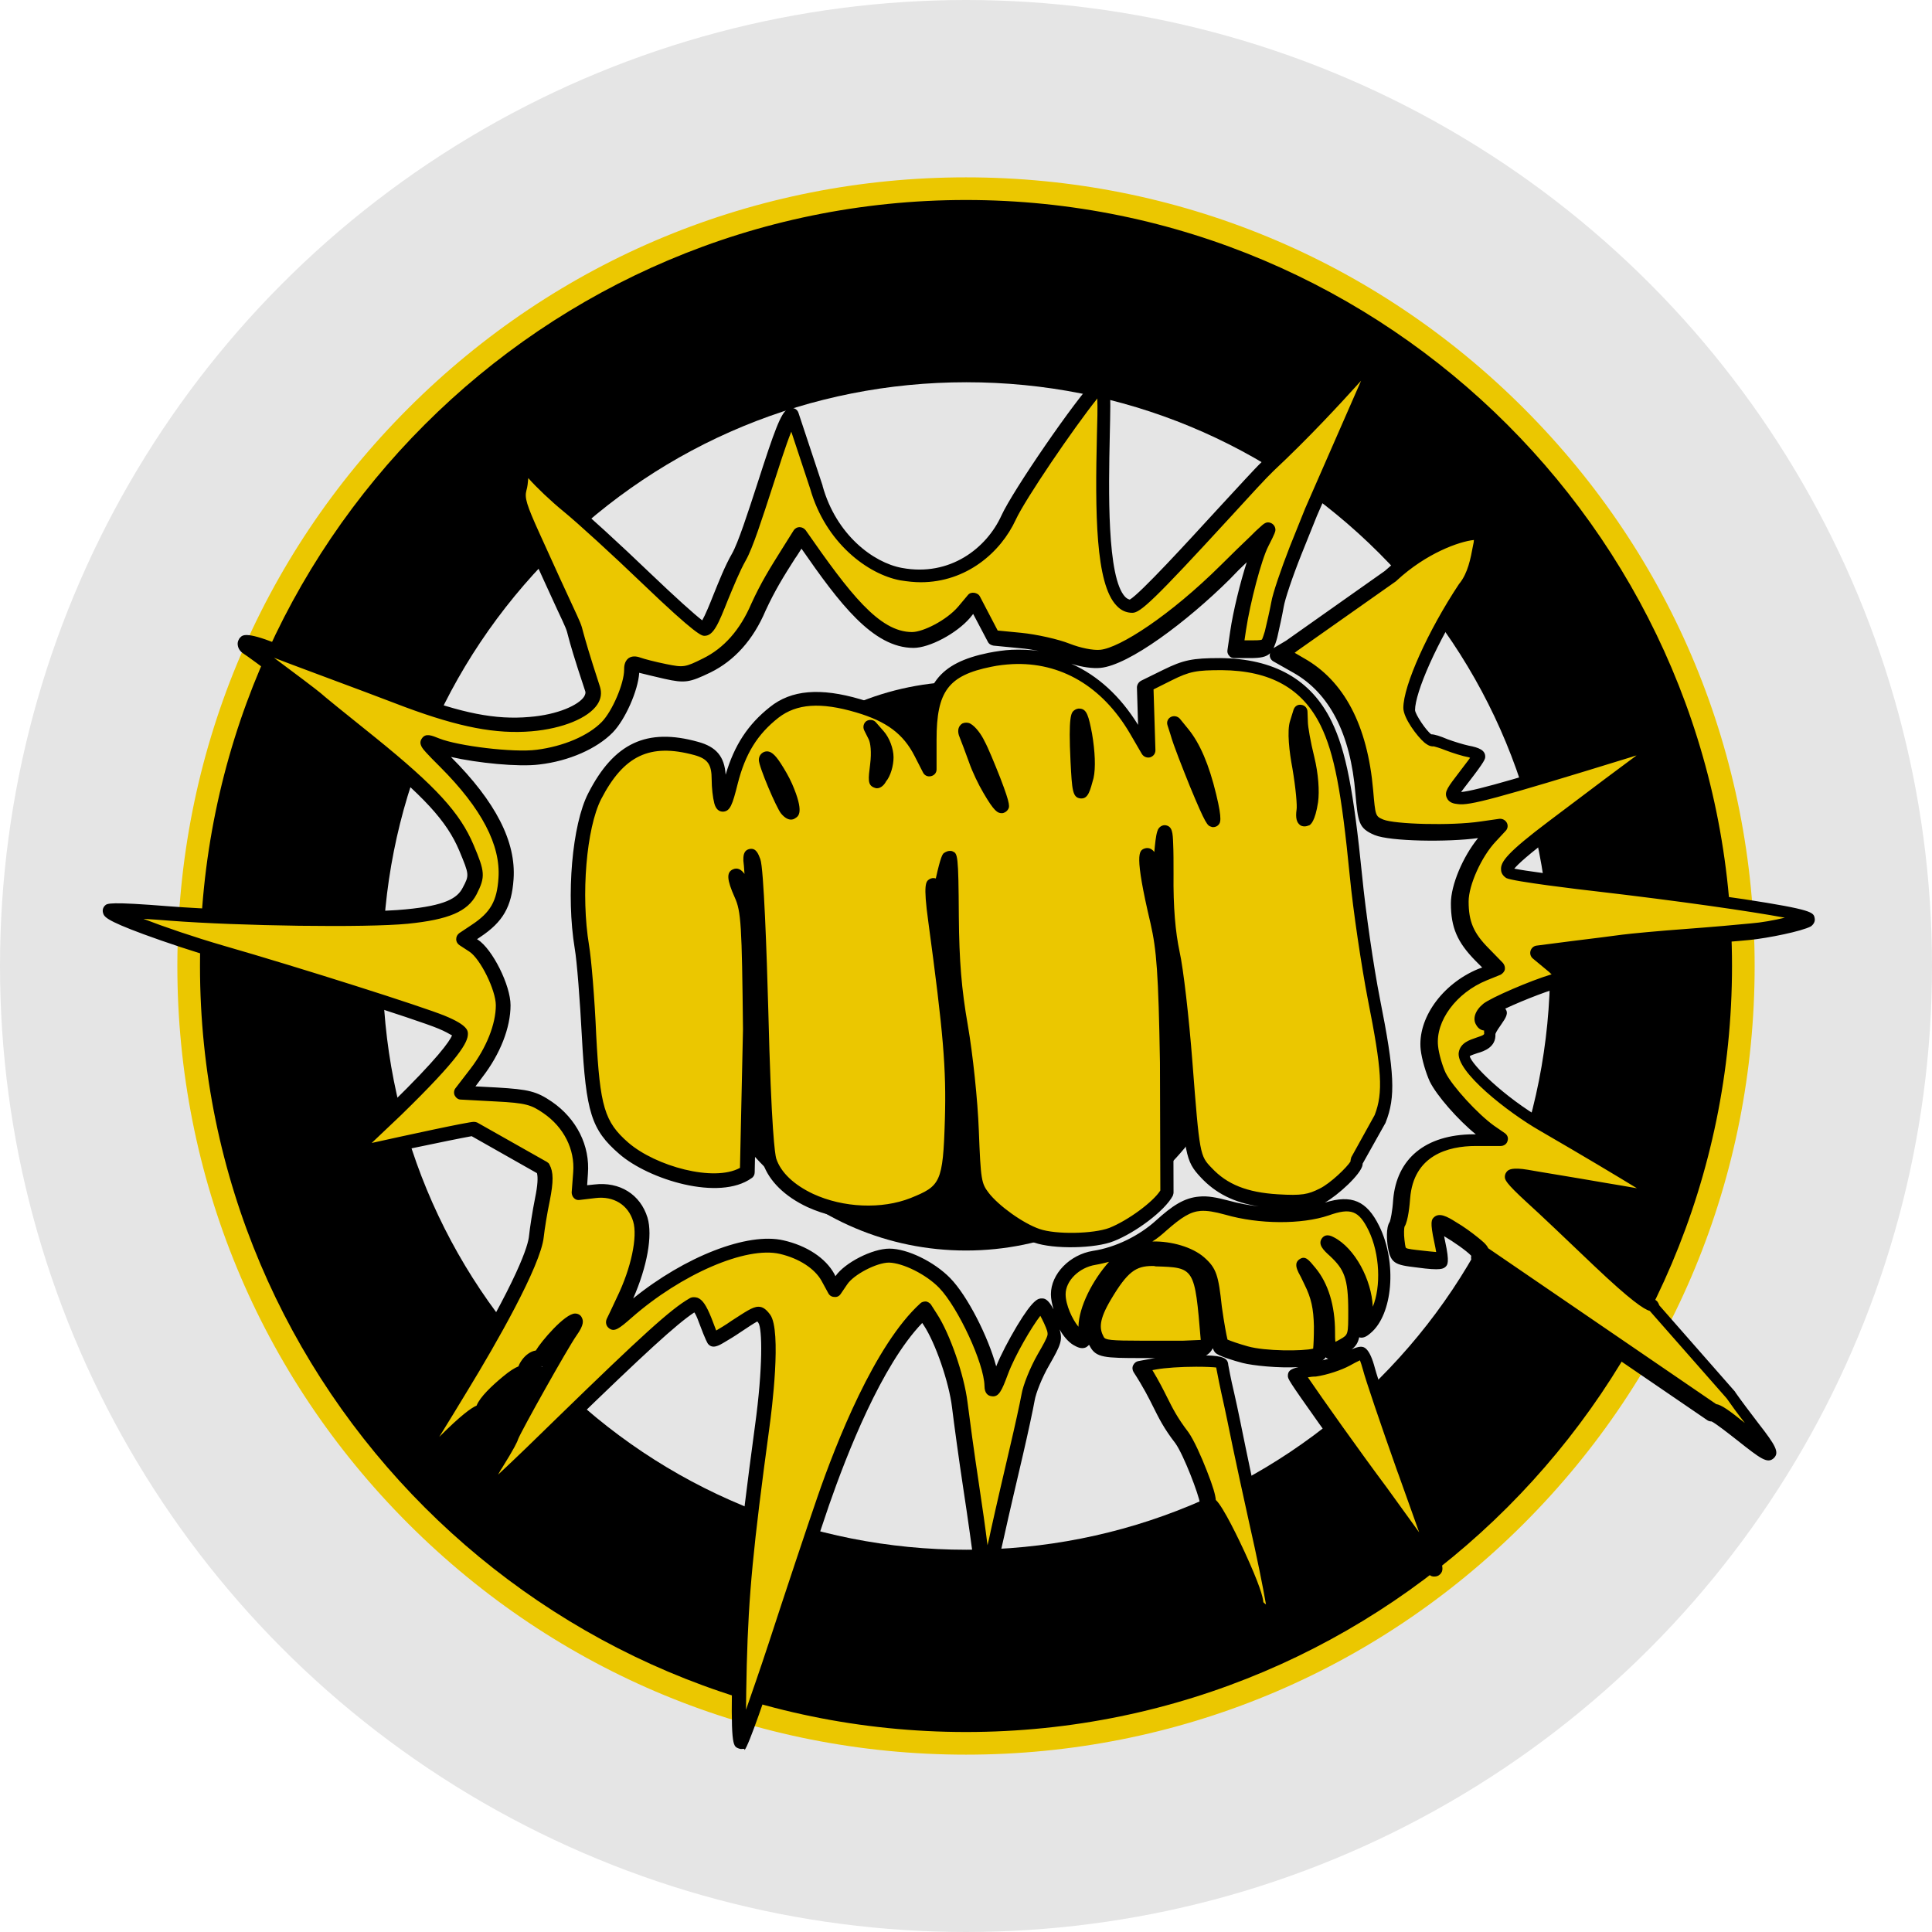
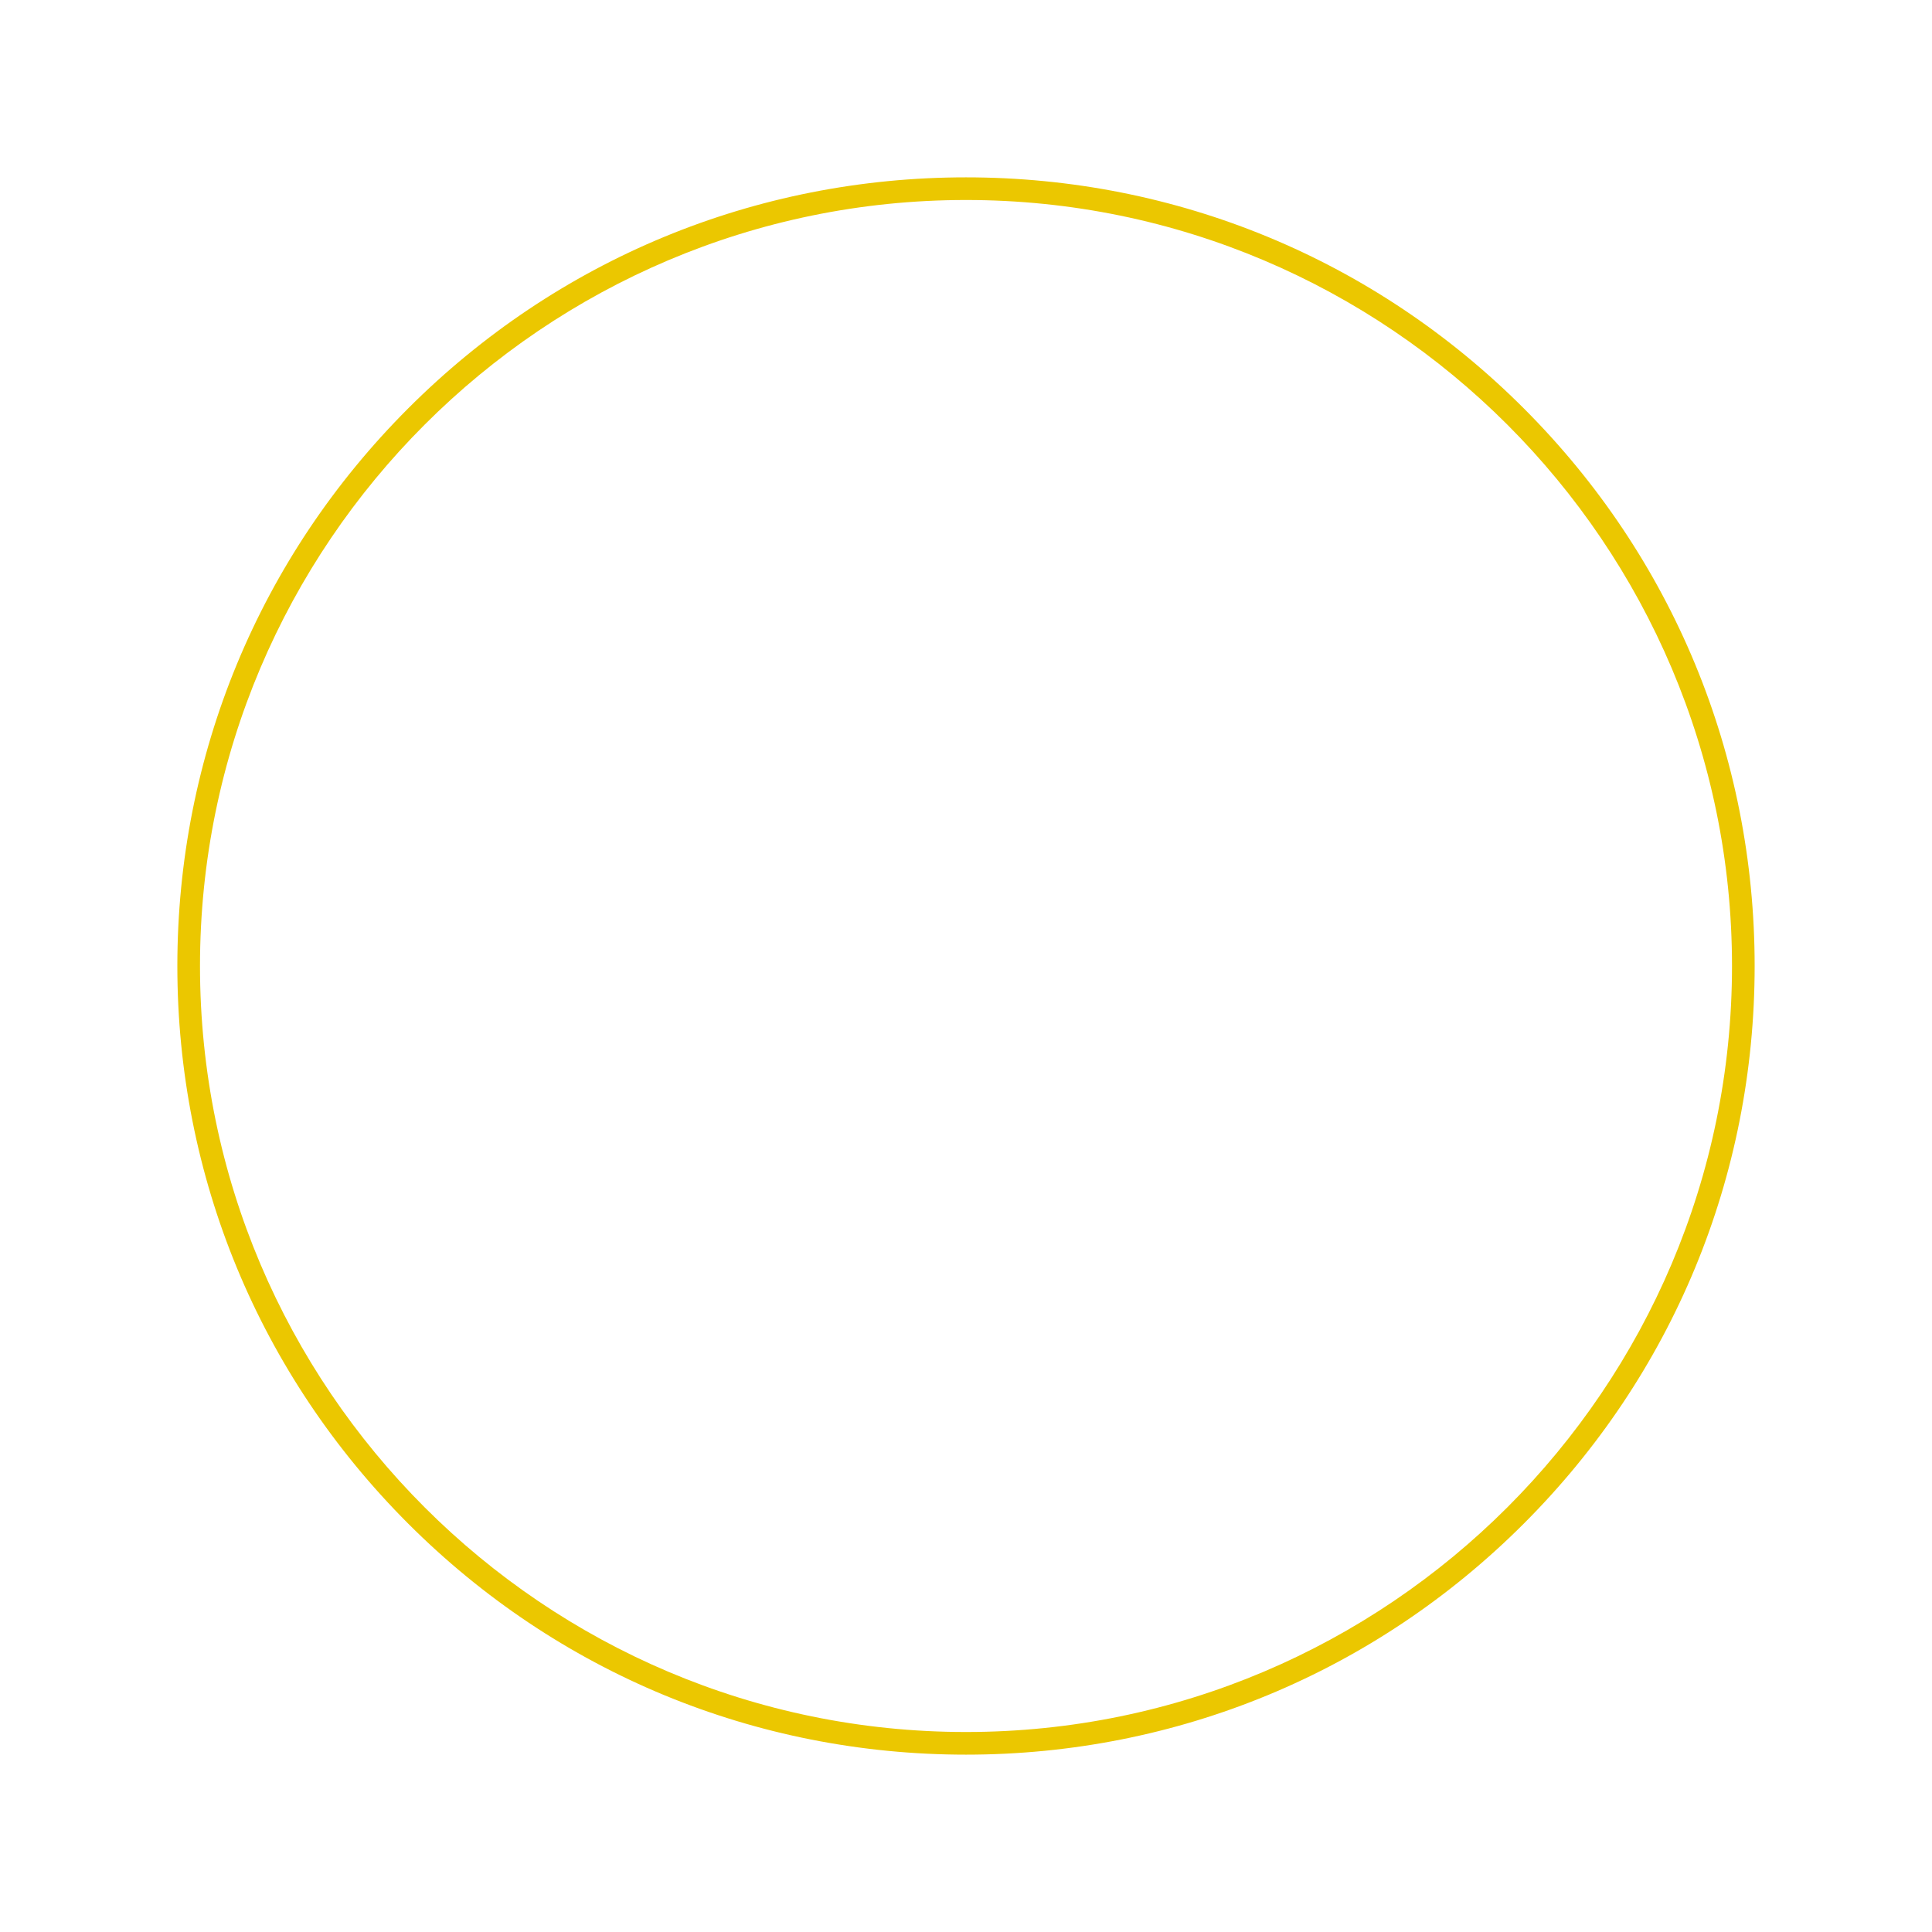
<svg xmlns="http://www.w3.org/2000/svg" xmlns:ns1="http://sodipodi.sourceforge.net/DTD/sodipodi-0.dtd" version="1.1" id="svg1" ns1:docname="Kapowarr.svg" x="0px" y="0px" viewBox="0 0 512 512" style="enable-background:new 0 0 512 512;" xml:space="preserve">
  <style type="text/css">
	.st0{fill:#E5E5E5;}
	.st1{fill:#EBC700;}
</style>
-   <circle class="st0" cx="256" cy="256" r="256" />
-   <path d="M331.4,256c0,41.6-33.7,75.4-75.4,75.4c-41.6,0-75.4-33.7-75.4-75.4c0-41.6,33.7-75.4,75.4-75.4  C297.6,180.6,331.4,214.4,331.4,256z M462,256c0,113.8-92.2,206-206,206S50,369.8,50,256S142.2,50,256,50S462,142.2,462,256z   M410.8,256c0-41.3-16.1-80.2-45.3-109.4c-29.2-29.2-68.1-45.3-109.4-45.3s-80.2,16.1-109.4,45.3c-29.2,29.2-45.3,68.1-45.3,109.4  c0,41.3,16.1,80.2,45.3,109.4c29.2,29.2,68.1,45.3,109.4,45.3s80.2-16.1,109.4-45.3S410.8,297.3,410.8,256z" />
  <path class="st1" d="M256,465c-55.8,0-108.3-21.7-147.8-61.2C68.7,364.3,47,311.8,47,256c0-55.8,21.7-108.3,61.2-147.8  C147.7,68.7,200.2,47,256,47c55.8,0,108.3,21.7,147.8,61.2c39.5,39.5,61.2,92,61.2,147.8c0,55.8-21.7,108.3-61.2,147.8  C364.3,443.3,311.8,465,256,465z M256,53C144.1,53,53,144.1,53,256c0,111.9,91.1,203,203,203c111.9,0,203-91.1,203-203  C459,144.1,367.9,53,256,53z" />
-   <path id="path90_00000001636898211650362230000000291305208964288156_" ns1:insensitive="true" class="st1" d="M367.6,90.7  c-0.2-0.1-13.2,16.1-31.1,32.8c-5.4,5-33.3,37.1-36.1,37.1c-12.3,0-5.5-58.3-8-59c-0.1,0-0.2,0-0.3,0.1c-5,5.1-21.5,29.2-24.4,35.5  c-4,8.6-14.1,17.6-28.5,15c-7.6-1.4-18.4-8.8-22.4-23l-6.4-19.3c-2.8,1.9-10.4,31.3-14.1,37.7c-4.1,7-7.3,19.1-9.3,19.1  c-0.7,0-7.6-6.1-15.3-13.5c-7.7-7.4-17.1-16-20.9-19.1c-3.8-3.1-8.3-7.4-10-9.7c-1.6-2-2.4-3-2.7-3.2s-0.2,0.6,0.1,2.1  c0.3,1.7,0.2,4.4-0.3,6.1c-0.7,2.5-0.1,4.6,3.6,12.7c16.8,37.2,6.8,13,15.9,40.3c1.5,4.4-6.8,8.5-16.5,9.3c-9.3,0.8-18.6-1-32.7-6.3  c-6.3-2.4-15.3-5.8-20.2-7.6c-4.8-1.8-11.8-4.4-15.4-5.8c-3.6-1.4-6.9-2.2-7.2-1.9c-0.3,0.3-0.1,0.9,0.5,1.3  c1.6,1.1,17.4,12.8,18,13.5c0.3,0.3,6.8,5.6,14.5,11.8c16,12.9,22.1,19.6,25.5,27.7c2.9,6.9,2.9,7.5,0.8,11.5  c-2.1,4-6.7,5.8-16.7,6.8c-11.2,1.1-44.4,0.6-62.7-0.8c-8.4-0.7-15.5-1-15.8-0.7c-0.9,0.9,15,6.9,29.3,11  c20.5,5.9,52.8,16.1,58.5,18.5c2.7,1.1,4.9,2.5,4.9,3c0,2.3-5.7,9.1-17.1,20.2L93.5,305c-0.3,0.7,0.1,1.1,0.9,0.8  c1.7-0.6,30-6.6,31.2-6.6l18.4,10.4c0.8,1.5,0.8,3.8-0.1,8.3c-0.7,3.4-1.4,7.8-1.6,9.8c-0.5,5.4-7.6,19.6-19.7,39.6  c-6,9.9-11.5,18.9-12.3,20c-1.1,1.5-1.2,2.5-0.4,3.6c0.9,1.2,1,1.3,0.7,0.1c-0.4-1.6,15.3-17,16.9-16.6c0.5,0.1,0.8-0.1,0.7-0.5  c-0.5-1.6,9.5-10.6,10.8-9.8c0.7,0.4,1,0.4,0.5-0.1c-1.1-1.2,2.3-4.7,3.8-3.9c0.6,0.4,0.8,0.3,0.4-0.2c-0.8-0.9,7.2-9.6,8.8-9.6  c0.5,0,0,1.3-1.1,2.8c-2.4,3.5-15.8,27.2-15.8,28.1c0,0.3-1.8,3.5-4,7.1c-8.9,14.3-7.7,13.5,17.6-11.1c22.1-21.4,30-28.6,34.7-31.3  c0.8-0.5,1.9,1,3,4.1c1,2.7,2,5,2.1,5.2s2.9-1.4,6.1-3.5c5.7-3.9,5.9-3.9,7.3-1.9c1.6,2.2,1.4,14.2-0.6,28.5  c-4.3,31.7-5.5,44.3-6,63.2c-0.4,14-0.2,21,0.5,20.4c0.6-0.6,4.6-12,9-25.5c4.4-13.4,10.2-30.9,12.9-38.7  c4.8-13.9,14.9-39.8,26.8-50.6l1.6,2.5c3.3,5,7,15.5,7.8,22.6c0.5,4,1.8,13.7,3,21.5c1.1,7.8,2.4,16.7,2.8,19.7c0.4,3,0.9,5.2,1.2,5  c0.3-0.3,1.6-5.7,3-12c1.4-6.4,3.7-16.2,5-21.8c1.3-5.6,2.7-12,3.1-14.3c0.4-2.2,2.2-6.8,4.1-10c3.4-5.9,3.4-6,1.8-9.9  c-0.9-2.2-2-4-2.5-4c-1.5,0-8.3,11.1-10.7,17.5c-1.7,4.5-2.4,5.6-2.5,3.8c-0.1-6.5-7.1-21.7-12.6-27.3c-3.8-3.9-10.5-7.2-14.7-7.2  c-3.9,0-10.7,3.5-12.7,6.6l-1.7,2.5l-1.8-3.3c-2-3.7-6.5-6.7-12.2-8c-9.6-2.2-27.3,5.3-41,17.4c-2.2,2-3.9,3.2-3.6,2.6  c0.3-0.6,1.5-3.1,2.7-5.7c4-8.3,5.8-17,4.4-21.5c-1.6-5.3-6.3-8.2-12-7.5l-4.2,0.5l0.4-5.3c0.5-6.8-2.7-13.3-8.7-17.4  c-3.7-2.6-5.5-3-13.6-3.5l-9.3-0.5l4-5.2c4.5-5.9,7.1-12.5,7.1-17.9c0-4.7-4.5-13.6-7.9-15.8l-2.6-1.7l3.3-2.2  c5.4-3.6,7.5-7.2,8-13.8c0.7-9.3-4.6-19.4-16-30.9c-5.6-5.7-5.7-5.8-2.3-4.4c5.3,2.2,20.3,3.9,26.8,3.1c7.5-0.9,14.5-3.9,18.4-8  c3.1-3.2,6.4-11,6.4-15.1c0-1.6,0.4-1.9,1.8-1.4c1,0.4,4.2,1.2,7.1,1.8c4.9,1,5.7,0.9,10.9-1.6c6-2.9,10.5-8,13.7-15.5  c3.3-7.3,6.5-11.7,11.1-19.2c11.4,16.4,19.8,27.8,29.8,27.8c3.7,0,10.4-3.6,13.6-7.3l2.6-3.1l2.6,4.9l2.6,4.9l7.2,0.7  c4,0.4,9.5,1.6,12.4,2.7c3,1.2,6.7,1.9,9,1.7c6.2-0.6,20.6-10.5,33.2-23c6.1-6.1,11.1-10.9,11.1-10.7s-0.8,1.8-1.7,3.6  c-1.9,3.7-5,15.3-6.1,22.7l-0.7,4.8h4.2c4,0,4.3-0.2,5.2-3.8c0.6-2.1,1.3-5.7,1.7-7.9c0.4-2.2,2.5-8.7,4.8-14.3l4.1-10.2L367.6,90.7  z M391.6,141.2c-3.8-0.1-13.8,3-22.7,11.2L342.5,171l-3.3,1.9l5.3,3c10.2,5.7,16,16.9,17.4,33.5c0.7,7.8,0.8,8.1,3.9,9.4  c3.5,1.5,18.8,1.8,26.8,0.6l4.9-0.7l-2.6,2.8c-4.2,4.4-7.8,12.4-7.8,17.2c0,5.9,1.5,9.3,5.9,13.8l3.7,3.8l-3.7,1.5  c-8.9,3.6-14.9,12-14,19.4c0.3,2.3,1.3,5.8,2.2,7.7c1.9,3.9,8.8,11.5,13.4,14.7l2.9,2l-6.6,0c-11.6,0.1-18.5,5.7-19.3,15.7  c-0.3,3.1-0.8,6.1-1.2,6.7c-0.4,0.6-0.5,2.7-0.3,4.8c0.5,3.7,0.6,3.8,6.1,4.5c3.1,0.4,5.8,0.5,6,0.3s0-2.4-0.6-4.8  c-0.6-2.4-0.8-4.6-0.7-4.8c0.9-0.8,12.1,7,11.5,8c-0.4,0.7-0.2,0.8,0.5,0.4l61.1,41.7c1.8-1.1,24.5,21,10.9,3.6  c-2-2.6-4.8-6.3-6.2-8.3l-20.7-23.5c0.3-0.5,0-0.7-0.8-0.4c-0.8,0.3-6.8-4.7-13.9-11.5c-6.9-6.6-14.9-14.2-17.8-16.9  c-2.9-2.7-5.3-5.1-5.3-5.5c0-0.3,1.7-0.3,3.9,0.1c2.1,0.4,11.5,1.9,20.7,3.5c9.3,1.6,16.7,2.7,16.5,2.6c-1.7-1.7-14.4-9.4-32.8-20  c-10.4-6-21.1-15.8-20.5-18.8c0.6-3.1,7.2-1.6,6.8-5.7c-0.2-1.5,6.7-9,0.4-3.4c-1.5,1.3-2.2,1.5-2.8,0.5c-0.5-0.8,0.1-2,1.5-3.1  c2.3-1.9,17.6-8,20-8.1c0.7,0-0.5-1.6-2.8-3.4l-4.1-3.4l9.3-1.2c5.1-0.6,11.1-1.4,13.4-1.7c2.3-0.3,9.7-1,16.6-1.5  c6.8-0.6,14.7-1.2,17.6-1.5c5.1-0.5,13.5-2.3,15.5-3.4c1.8-1-25.3-5.3-56.7-8.9c-11.8-1.4-22.2-2.8-23-3.3c-1.8-1,1.5-4.3,11.5-11.9  c21.9-16.5,26-19.5,27.8-20.6c3.9-2.2,0-2.1-7.6,0.2c-33.4,10.3-42.4,12.8-45.2,12.4c-2.3-0.3-2.2-0.5,1.7-5.6  c2.3-2.9,4.1-5.5,4.1-5.7c0-0.2-1.3-0.7-2.8-1c-1.6-0.3-4.2-1.1-5.9-1.8c-1.7-0.7-3.4-1.2-3.8-1.1c-1.4,0.3-6-6.1-6-8.3  c0-5.5,6.5-19.8,14.5-31.9c3.2-4.1,3.5-9.5,4.6-14.4C392.5,141.3,392.1,141.2,391.6,141.2L391.6,141.2z M268.3,174.1  c-1.9,0.1-3.9,0.3-5.9,0.8c-12.3,2.5-16.1,7.5-16.1,21.2l0,7.9l-2.2-4.3c-3.2-6.4-8.1-10-16.7-12.6c-10.1-3-17-2.4-22.3,1.8  c-5.9,4.7-9.4,10.3-11.5,18.5c-1.5,5.9-2.1,7-2.6,5.1c-0.4-1.3-0.7-3.9-0.7-5.8c0-4.9-1.6-7.1-6-8.3c-12.7-3.5-20.5,0.2-26.9,12.7  c-4.1,8-5.6,26.2-3.4,39.9c0.6,3.5,1.4,14.1,1.9,23.6c1,19.5,2.4,23.9,9.2,29.8c7.9,6.8,25.3,11.6,32.7,6.3l0.8-37.8  c-0.3-28.3-0.5-31.7-2.3-35.8c-2.3-5.2-1.9-6.9,0.6-2.2c0.9,1.7,1.9,3.2,2.2,3.2c0.3,0,0.3-2.9,0-6.4c-0.5-5.2-0.4-5.8,0.5-3.3  c0.6,1.7,1.5,19.3,2,39.2c0.6,23.7,1.4,37.5,2.2,40c3.7,11.2,23.9,17.4,38.1,11.6c9-3.6,9.8-5.4,10.3-22.4  c0.4-13.9-0.4-23.1-4.4-52.9c-0.7-5.4-0.9-9.6-0.5-9.4s0.9,1.5,0.9,2.7c0,1.2,0.7-0.4,1.4-3.6c0.7-3.2,1.5-6,1.7-6.3  c0.2-0.2,0.5,6.7,0.5,15.5c0.1,11.8,0.7,19.4,2.4,29.2c1.3,7.4,2.6,19.5,2.9,27.5c0.5,13.1,0.7,14.5,3,17.5  c2.8,3.7,9.7,8.6,14.3,10.2c4.7,1.7,15.3,1.5,19.8-0.4c5.5-2.3,12.8-7.6,14.7-11.2l-0.1-34.4c-0.4-23.8-0.9-30.2-2.6-37.3  c-2.7-11.2-3.8-19.4-2.3-17.3c0.6,0.8,1.1,2.8,1.1,4.3c0,5.2,2.1,2.8,2.2-2.5c0.1-2.9,0.4-6.5,0.9-7.9c0.4-1.4,0.7,3.4,0.7,10.7  c-0.1,9.1,0.5,15.7,1.7,21.1c1,4.3,2.5,17.3,3.4,29c1.9,24.8,2,25.5,5.6,29.3c4.5,4.8,10.2,7.1,18.8,7.6c6.5,0.4,8.5,0.1,12.1-1.7  c3.6-1.8,10.1-8.2,9.2-9l6.3-11.3c2.5-6.4,2.2-12.6-1.6-31.8c-1.7-8.7-3.9-23.4-4.8-32.6c-2.2-22.6-4.2-32.9-7.9-40.5  c-5.1-10.5-14.3-15.7-27.9-15.8c-7,0-9.1,0.4-14.1,2.9l-5.9,2.9l0.3,8.7l0.3,8.7l-3.2-5.5C293.5,180.2,281.7,173.4,268.3,174.1  L268.3,174.1z M344.5,188.6l0.1,2.7c0,1.5,0.8,5.9,1.7,9.7c1,4.2,1.4,8.6,1,11.2c-0.4,2.4-1,4.5-1.4,4.8c-0.4,0.3-0.6-0.8-0.4-2.3  c0.2-1.5-0.3-6.7-1.2-11.6c-1-5.6-1.2-9.9-0.7-11.7L344.5,188.6z M285.9,189.6c0.4,0,0.9,1.7,1.5,5.1c0.8,4.4,0.9,8.6,0.4,11  c-1.4,6.2-1.8,5.4-2.3-4C285.1,193.9,285.3,189.5,285.9,189.6z M311.3,191.7l2.2,2.7c2.9,3.5,5.2,9,7,16.5c0.8,3.3,1.2,6.2,1,6.4  c-0.4,0.4-7.9-17.9-9.5-23.1L311.3,191.7z M230.8,192.7l2.1,2.4c1.2,1.3,2.1,3.8,2.1,5.7c0,1.8-0.7,4.1-1.6,5.2  c-1.4,1.8-1.5,1.5-0.9-3.2c0.4-3.2,0.2-6.1-0.6-7.6L230.8,192.7z M256.3,193.4c0.7,0.4,1.9,1.8,3,3.8c0.8,1.6,2.7,5.9,4.1,9.6  s2.4,6.7,2.1,6.7c-0.9,0-5.4-7.8-6.9-12.2c-0.9-2.5-2-5.5-2.4-6.5c-0.3-0.7-0.4-1.2-0.3-1.4C255.9,193.3,256.1,193.3,256.3,193.4  L256.3,193.4z M203.1,201.1c0.7-0.2,3.4,3.8,5,7.4c2.3,5.3,2.5,8.4,0.4,5.9c-1-1.2-5.5-11.8-5.5-13  C202.9,201.3,203,201.2,203.1,201.1z M318.2,319c-3.4,0.3-6.1,2-10.3,5.8c-4.8,4.4-11.4,7.5-17.8,8.5c-5.2,0.8-9.5,5.2-9.5,9.6  c0,3.7,2.7,9.4,5.3,11c1.8,1.1,2,0.9,2-2.4c0-6.9,7.3-18,13.1-19.9c5.3-1.7,13.4-0.3,17.1,2.9c2.7,2.4,3.1,3.7,4.1,11.8  c0.6,5,1.4,9.5,1.8,9.9c0.4,0.4,3.3,1.4,6.4,2.3c5.3,1.5,18,1.5,19.5,0.1c0.3-0.3,0.5-3.6,0.4-7.3c-0.1-5-0.8-8.1-2.7-12  c-2.6-5.1-2.6-5.2-0.2-2.3c3.1,3.8,4.7,9.2,4.7,15.8c0,2.9,0.3,5.2,0.6,5.2c0.3,0,2-0.8,3.6-1.7c2.9-1.7,3-2.1,3-9.1  c0-8.8-1-11.8-5.5-15.9c-2.1-2-2.5-2.7-1.1-1.9c5.9,3.1,10.7,13.8,9,20.4c-0.6,2.4-0.5,2.6,1,1.4c5.2-4.2,6.2-17.3,1.8-26  c-3-6.1-6.1-7.3-12.9-5c-6.7,2.3-17.7,2.2-26.2-0.2C322.4,319.2,320.2,318.8,318.2,319z M306.4,333.6c-6.1-0.2-8.8,1.7-13.5,9.8  c-3.2,5.4-3.7,8.6-1.9,11.8c1,1.8,2.3,2,11.9,2h10.8l5-0.2c1-0.2,1.7-1.2,1.6-2.2C318.5,334.8,318,334,306.4,333.6z M361.1,358.2  c-0.5,0-2.4,0.9-4.4,2c-1.9,1.1-5.7,2.3-8.3,2.7c-2.6,0.4-4.8,0.9-4.8,1.1c0,0.5,13.8,20,22.3,31.5c3.7,5,8.4,11.6,10.4,14.5  c2,2.9,3.9,5.3,4.2,5.3c0.8,0,0.9,0.3-8.5-26c-4.4-12.3-8.5-24.4-9.1-26.7C362.4,360.1,361.6,358.2,361.1,358.2z M317.1,360.3  c-3.8,0-8.3,0.3-10.9,0.7l-3.8,0.7c5.9,9.1,5.5,11.6,11,18.8c2.5,3.5,7.5,16.5,6.8,17.6c-0.4,0.6-0.2,0.8,0.3,0.5  c1.3-0.8,13.2,24.4,12.4,26.3c-0.3,0.8-0.2,1.3,0.3,1c0.5-0.3,1.7,1.4,2.7,3.8c3.9,9.4,2.6-1.9-3.1-27.3c-1.5-6.7-3.4-15.4-4.2-19.4  c-0.8-3.9-2.1-10.3-3-14.3c-0.9-3.9-1.6-7.5-1.6-7.9C324,360.5,320.9,360.3,317.1,360.3z" />
-   <path d="M196.4,463.5c-0.3,0-0.5-0.1-0.8-0.2c-1.4-0.6-2-0.9-1.5-22.2c0.5-19,1.7-31.5,6-63.4c2.1-15.3,1.9-25.6,0.9-27.1  c-0.1-0.1-0.2-0.3-0.3-0.4c-0.8,0.4-2.6,1.6-4.4,2.8c-1.6,1.1-3.1,2-4.3,2.7c-1.5,0.9-3.2,1.9-4.4,0.4c-0.1-0.2-0.5-0.6-2.4-5.7  c-0.5-1.4-0.9-2.2-1.2-2.6c-4.7,3.1-13,10.7-33.4,30.5c-7.9,7.7-13.2,12.8-16.8,16.1c-4.9,4.5-6.6,5.8-8.3,4.5  c-1.8-1.5-0.8-3.3,4.5-11.8c2.2-3.5,3.6-6.1,3.8-6.6c0,0-0.1,0.2-0.1,0.5c0-1.3,5.4-11,10-18.9c-0.3,0-0.7-0.1-1-0.3  c-0.4,0.2-1.1,0.8-1.4,1.3c0.7,1.2,0,2.1-0.1,2.3c-0.4,0.6-1.2,1-2.6,0.5c-2,1-7.6,6.1-8.6,7.9c0.1,0.7-0.2,1.3-0.6,1.8  c-0.5,0.5-1.1,0.7-1.9,0.7c-2.6,1.4-13.4,12-15.1,14.8c0.2,0.8,0.2,2-1,2.5c-1.5,0.7-2.5-0.7-3.2-1.6c-1.8-2.6-0.2-5,0.4-5.8  c0.7-1,5.8-9.2,12.2-19.9c16.8-27.8,19.2-36.4,19.4-38.8c0.2-2,0.9-6.5,1.6-10c0.7-3.4,0.8-5.5,0.5-6.6l-17.3-9.8  c-4.1,0.7-28.5,5.8-30.2,6.4c-1.6,0.6-2.5-0.1-2.9-0.5c-0.3-0.3-1-1.2-0.5-2.7c0.1-0.3,0.3-0.5,0.5-0.7l11.6-10.9  c12.6-12.3,15.6-16.7,16.3-18.3c-0.7-0.4-1.9-1.1-3.6-1.8c-5.7-2.4-37.9-12.6-58.3-18.5c-6.6-1.9-13.8-4.3-19.8-6.5  c-10.3-3.8-10.5-4.7-10.8-5.7c-0.2-0.7,0-1.4,0.5-1.9c0.6-0.6,1.1-1.1,17.3,0.2c18.1,1.4,51.3,1.9,62.3,0.8c10.7-1,13.8-3,15.2-5.7  c1.8-3.4,1.8-3.4-0.9-9.9c-3.3-7.8-9.3-14.4-24.9-27c-1.4-1.1-13.5-10.9-14.6-12l0,0c-1-0.9-16.2-12.3-17.7-13.2  c-0.9-0.6-1.4-1.4-1.5-2.3c-0.1-0.7,0.2-1.5,0.7-2c0.6-0.6,1.5-1.5,9.2,1.5c3.6,1.4,10.5,4,15.4,5.8c4.8,1.8,13.9,5.2,20.2,7.6  c13.9,5.2,22.8,7,31.8,6.2c7.6-0.6,13.1-3.2,14.5-5.4c0.4-0.7,0.4-1.1,0.3-1.4c-3.1-9.3-4-12.6-4.5-14.5c-0.5-2-0.5-2-2.9-7.1  c-1.5-3.3-4.1-8.9-8.5-18.6c-3.8-8.4-4.6-10.8-3.7-14c0.4-1.4,0.5-3.8,0.2-5.2c-0.4-2.1-0.6-3.1,0.4-4c0.6-0.5,1.3-0.6,2-0.3  c0.8,0.3,1.3,1,3.5,3.8c1.7,2.1,6.1,6.4,9.7,9.4c3.8,3.1,13.2,11.7,21,19.2c6.7,6.4,11.7,10.9,13.8,12.5c0.8-1.4,2-4.3,2.9-6.6  c1.5-3.7,3.1-7.8,5-11.1c1.6-2.8,4.2-10.8,6.7-18.5c4.6-14.3,6.2-18.6,8-19.8c0.5-0.3,1.1-0.4,1.7-0.2c0.6,0.2,1,0.6,1.2,1.2  l6.4,19.3c0,0,0,0.1,0,0.1c3.6,12.9,13.4,20.3,21,21.7c12.8,2.4,22.5-5.3,26.4-13.9c3-6.6,19.7-30.9,24.8-36  c0.6-0.6,1.4-0.8,2.1-0.6c2.1,0.6,2.1,2.3,1.8,15.6c-0.3,14-0.8,37.5,4.1,42.6c0.5,0.5,0.9,0.6,1.2,0.7c2.8-1.6,15.6-15.6,23.3-24  c5.3-5.7,9.8-10.7,11.7-12.5c13.8-12.9,24.9-25.7,29-30.5c2.4-2.8,2.4-2.8,3.3-2.8c0.5,0,1,0.1,1.4,0.5c0.6,0.5,0.8,1.4,0.5,2.2  l-19.6,44.9l-4.1,10.2c-2.4,6-4.4,12-4.7,13.9c-0.4,2.3-1.2,5.9-1.7,8.1c-0.3,1.2-0.7,2.2-1,2.9c0,0,0.1,0,0.1-0.1l3.2-1.9  l26.2-18.5c9.1-8.3,19.5-11.8,24-11.6c0,0,0,0,0,0c0.9,0,1.5,0.2,2.1,0.5c0.7,0.4,1.1,1.2,0.9,2.1c-0.2,1.1-0.4,2.1-0.6,3.3  c-0.7,4.1-1.5,8.3-4.3,11.8c-8.4,12.8-14.1,26.2-14.1,30.8c0.1,1.2,3,5.5,4.3,6.4c0.9,0,2.4,0.5,4.3,1.3c1.6,0.6,4.2,1.4,5.6,1.7  c2.7,0.5,4.4,1.2,4.4,2.9c0,0.6,0,1.1-4.5,6.9c-0.6,0.8-1.4,1.8-1.9,2.5c4.3-0.4,17.5-4.4,43.3-12.3c2.6-0.8,5-1.4,6.7-1.7  c1.5-0.2,3.9-0.7,4.7,1.2c0.8,2-1.4,3.2-2.4,3.8c-1.7,0.9-6,4.2-27.6,20.4c-6.8,5.1-9.5,7.6-10.6,8.9c3,0.6,10.5,1.6,21.2,2.9  c14.4,1.7,28.9,3.6,39.7,5.2c18.3,2.8,18.4,3.5,18.7,5c0.2,0.9-0.3,1.7-1,2.2c-2.4,1.3-11.3,3.1-16.2,3.6  c-2.9,0.3-10.8,0.9-17.6,1.5c-6.8,0.5-14.2,1.2-16.5,1.5c-2.3,0.3-8.3,1.1-13.4,1.7l-4.9,0.6l0.7,0.6c3.9,3.2,3.9,4.5,3.5,5.4  c-0.3,0.8-1.1,1.4-2,1.4c-1.6,0.1-9.5,3.1-14.6,5.5c1,1.2,0.1,2.5-1,4.1c-0.5,0.7-1.4,2-1.6,2.6c0.2,3.5-3,4.6-4.8,5.1  c-0.6,0.2-1.8,0.6-2,0.8c0.4,2.1,8.9,10.7,19.6,16.9c7.1,4.1,30.5,17.6,33.2,20.3c0.6,0.6,0.7,1.5,0.4,2.2c-0.6,1.2-1.7,1.1-3.3,0.9  c-0.8-0.1-2.1-0.3-3.6-0.5c-3.1-0.5-7.3-1.2-11.7-1.9c-8.3-1.4-16.6-2.8-19.8-3.4c0.6,0.6,1.3,1.3,2.1,2c2.9,2.7,11,10.3,17.9,16.9  c6.6,6.3,11.2,10,12.6,10.9c1.3-0.2,2,0.4,2.3,0.7c0.2,0.3,0.4,0.6,0.5,1l20.1,22.9c0,0.1,0.1,0.1,0.1,0.2c1.4,2,4.1,5.6,6.1,8.2  c4.6,5.9,5.6,7.7,4.1,9.2c-1.7,1.6-3.5,0.2-9.7-4.7c-2.3-1.8-5.6-4.4-6.8-5c-0.4,0-0.8-0.1-1.1-0.3l-60.3-41.2  c-0.9,0.1-1.5-0.2-1.8-0.6c-0.3-0.3-0.7-0.9-0.5-1.8c-1.2-1.3-4.8-3.8-7.2-5.2c0.1,0.4,0.2,0.9,0.3,1.5c1.2,5.5,0.6,6.1,0.1,6.6  c-0.6,0.5-1.1,1.1-7.6,0.2c-5.9-0.7-7.1-1-7.8-6.1c-0.1-0.7-0.5-4.4,0.6-6c0.2-0.5,0.7-2.7,0.9-5.8c0.9-11,8.6-17.3,21.2-17.4l0.7,0  c-4.7-3.8-10.4-10.3-12.2-14c-1-2.2-2.1-5.8-2.4-8.4c-0.9-8.2,5.6-17.4,15.2-21.4l1.1-0.4l-1.8-1.8c-4.8-4.9-6.5-8.8-6.5-15.2  c0-4.9,3.2-12.4,7.2-17.3c-7.9,1.1-23.3,0.9-27.4-0.8c-4.3-1.8-4.4-3.4-5.1-11c-1.3-15.9-6.9-26.6-16.4-32l-5.3-3  c-0.6-0.3-1-1-1-1.6c0-0.2,0-0.4,0.1-0.6c-1,1-2.5,1.3-5.3,1.3h-4.2c-0.6,0-1.1-0.2-1.4-0.7c-0.4-0.4-0.5-1-0.4-1.5l0.7-4.8  c0.8-5.5,2.7-13.1,4.4-18.4c-1.4,1.3-2.9,2.8-4.5,4.5c-11.3,11.2-26.7,22.8-34.3,23.5c-2,0.2-4.9-0.2-7.7-1.1  c7,3.1,13,8.6,17.7,16.2l-0.3-9.9c0-0.7,0.4-1.4,1.1-1.8l5.9-2.9c5.3-2.6,7.7-3.1,15-3.1c14.3,0.1,24.2,5.7,29.6,16.8  c3.8,7.8,5.8,18.2,8.1,41.1c0.9,9.2,3,23.8,4.7,32.4c3.9,19.6,4.2,26,1.5,32.8c0,0.1-0.1,0.2-0.1,0.2l-6,10.7c0,0.1,0,0.2,0,0.3  c-0.4,2.5-6.6,8.1-10,10c7.1-2.2,11.1-0.5,14.4,6.2c4.8,9.7,3.6,23.5-2.3,28.4c-0.7,0.6-1.8,1.5-3,1.1c-0.3,1.4-0.9,2.4-2,3.2  c0.9-0.4,1.8-0.7,2.4-0.7c0.7,0,2.3,0,3.8,5.8c0.6,2.3,4.7,14.5,9,26.6l0.3,0.8c3.9,10.9,6,16.9,7.2,20.5c1.4,4.2,1.7,5.3,1,6.3  c-0.3,0.4-0.8,0.9-1.8,0.9c0,0,0,0,0,0c-0.9,0-1.6,0-5.8-6.2c-2-2.9-6.6-9.4-10.3-14.4c-3.9-5.3-9.4-13-14.4-19.9  c-8.3-11.7-8.3-11.9-8.3-12.7c0-1.2,0.6-1.8,2.8-2.3c-5.3,0.3-12.1-0.4-14.8-1.1c-2.3-0.6-6.3-1.8-7.2-2.7c-0.1-0.1-0.4-0.4-0.7-1.2  c-0.4,0.8-1,1.5-1.8,1.9c4.6,0.1,5.8,0.8,5.9,2.5c0.1,0.5,0.6,3.4,1.6,7.6c0.9,3.9,2.2,10.4,3,14.3c0.8,3.9,2.6,12.6,4.2,19.3  c2.1,9.3,3.7,17.1,4.6,22.4c1.3,7.8,1.2,9.7-0.8,10.4c-2.2,0.7-3.3-2-4.3-4.4c-0.5-1.2-1-2-1.3-2.5c-0.5,0-0.9-0.2-1.3-0.5  c-0.5-0.4-1.1-1.2-0.6-2.9c-0.4-3-8.4-20.4-11-23.9c-0.7,0-1.2-0.5-1.3-0.6c-0.2-0.3-0.9-1.1-0.3-2.5c-0.3-2.3-4.3-12.8-6.5-15.9  c-3.1-4-4.4-6.7-5.9-9.7c-1.2-2.4-2.6-5.2-5.2-9.2c-0.3-0.5-0.4-1.2-0.1-1.8c0.3-0.6,0.8-1,1.4-1.1l3.8-0.7c0.2,0,0.4-0.1,0.7-0.1  h-3.7c-9.7,0-12-0.1-13.6-3c-0.1-0.2-0.2-0.4-0.3-0.5c-0.2,0.2-0.4,0.4-0.7,0.6c-1.3,0.7-2.6-0.1-3.5-0.6c-1.3-0.8-2.6-2.3-3.6-4.1  c0.9,2.9,0.2,4.3-2.7,9.4c-2,3.4-3.6,7.6-3.9,9.4c-0.4,2.3-1.8,8.8-3.1,14.4c-1.3,5.6-3.6,15.3-5,21.7c-2.7,12.1-3.2,12.6-3.6,13  c-0.5,0.5-1.3,0.7-2,0.5c-0.9-0.3-1.6-0.6-2.4-6.5c-0.4-3-1.6-11.8-2.8-19.6c-1.2-7.9-2.5-17.5-3-21.6c-0.8-6.7-4.4-17.1-7.5-21.8  l-0.4-0.6c-10.8,11.2-20,34.8-24.7,48.3c-2.7,7.9-8.5,25.2-12.9,38.7c-3.7,11.3-8.4,25.1-9.5,26.2  C197.4,463.3,196.9,463.5,196.4,463.5z M201,346.3c1.1,0,2,0.6,3.1,2.1c3.1,4.2,0.4,25.6-0.2,29.9c-4.3,31.7-5.5,44.1-6,62.9  c-0.1,5.2-0.2,9.1-0.2,11.9c1.5-4.3,3.6-10.3,6-17.6c4.4-13.5,10.2-30.9,12.9-38.7c5-14.5,15.2-40.4,27.3-51.4  c0.4-0.4,1-0.5,1.5-0.5c0.5,0.1,1,0.4,1.3,0.8l1.6,2.5c3.4,5.2,7.2,16.1,8.1,23.4c0.5,4,1.8,13.6,3,21.5c0.9,5.9,1.8,12.3,2.3,16.4  c0.3-1.2,0.6-2.5,0.9-4c1.4-6.4,3.7-16.2,5-21.8c1.3-5.5,2.7-11.9,3.1-14.1c0.4-2.5,2.3-7.2,4.3-10.7c1.5-2.6,2.4-4.2,2.6-5.1  c0.1-0.7-0.1-1.3-0.9-3.1c-0.4-0.8-0.7-1.5-1-2c-2.2,2.8-6.7,10.4-8.6,15.5c-1.6,4.3-2.4,6.2-4.4,5.8c-0.8-0.1-1.8-0.7-1.8-2.7  c-0.1-6-7-20.8-12-26c-3.5-3.6-9.6-6.6-13.3-6.7c0,0,0,0,0,0c-3.3,0-9.4,3.2-11.1,5.8l-1.7,2.5c-0.4,0.6-1,0.9-1.7,0.8  c-0.7,0-1.3-0.4-1.6-1l-1.8-3.3c-1.8-3.2-5.9-5.9-11-7.1c-9-2.1-26.2,5.4-39.3,16.9c-3.3,2.9-4.6,3.9-6,2.8c-0.8-0.6-1-1.6-0.6-2.5  c0.3-0.6,1.5-3.1,2.7-5.7c3.8-7.8,5.5-16.1,4.3-20.1c-1.3-4.4-5.2-6.8-10-6.2l-4.2,0.5c-0.6,0.1-1.1-0.1-1.5-0.5  c-0.4-0.4-0.6-1-0.6-1.5l0.4-5.3c0.5-6.1-2.5-12-7.9-15.7c-3.2-2.2-4.6-2.7-12.6-3.1l-9.3-0.5c-0.7,0-1.3-0.5-1.6-1.1  c-0.3-0.6-0.2-1.4,0.2-1.9l4-5.2c4.2-5.5,6.7-11.8,6.7-16.8c0-4-4.1-12.3-7-14.2l-2.6-1.7c-0.5-0.3-0.9-0.9-0.9-1.6s0.3-1.2,0.8-1.6  l3.3-2.2c5-3.3,6.7-6.3,7.1-12.4c0.6-8.7-4.4-18.4-15.5-29.5c-1.7-1.7-2.9-2.9-3.7-3.8c-0.9-1-2.1-2.3-1.1-3.7c1-1.5,2.6-0.8,4.6,0  c5,2,19.7,3.8,25.8,3c7.1-0.9,13.7-3.7,17.3-7.4c2.8-2.9,5.9-10.2,5.9-13.8c0-0.7,0-2.2,1.2-3.1c1.2-0.8,2.6-0.3,3.2-0.1  c0.8,0.3,3.8,1.1,6.8,1.7c4.5,0.9,4.9,0.9,9.7-1.5c5.5-2.7,9.8-7.5,12.8-14.5c2.6-5.7,5-9.5,8-14.3c1-1.6,2-3.2,3.2-5.1  c0.3-0.5,0.9-0.9,1.6-0.9c0.6,0,1.2,0.3,1.6,0.8c11.7,16.8,19.5,27,28.2,27c2.9,0,9.1-3.1,12.2-6.7l2.6-3.1c0.4-0.5,1-0.7,1.7-0.6  c0.6,0.1,1.2,0.4,1.5,1l4.7,9l6.2,0.6c4.1,0.4,9.9,1.7,12.9,2.9c2.8,1.1,6.2,1.8,8.1,1.6c5.1-0.5,18.4-9,32-22.5  c2.9-2.9,5.7-5.6,7.8-7.6c1-1,1.8-1.8,2.4-2.3c1.1-1,1.8-1.7,3-1.2c0.7,0.3,1.2,1,1.2,1.8c0,0.4,0,0.7-1.9,4.4  c-1.8,3.5-4.8,14.9-5.9,22.2l-0.4,2.7h2c0.8,0,2.3,0,2.6-0.2c0.2-0.2,0.6-1.6,0.8-2.2c0.5-2.1,1.3-5.5,1.7-7.7  c0.4-2.4,2.6-8.8,4.9-14.7l4.1-10.2l14.8-33.8c-5.6,6.2-13.7,15-23.2,23.9c-1.8,1.7-6.3,6.6-11.5,12.3c-20.2,22-23.8,25.3-25.9,25.3  c-1.6,0-3-0.6-4.2-1.9c-5.6-5.8-5.7-24.7-5.2-45.4c0.1-3.3,0.2-6.9,0.1-9.5c-6.4,8-19.1,26.7-21.6,32.1c-4,8.7-13.1,16.6-25.2,16.6  c-1.7,0-3.5-0.2-5.4-0.5c-8.6-1.6-19.8-9.9-23.9-24.3l-5-15.1c-1.5,3.7-3.4,9.8-5,14.7c-2.7,8.3-5.2,16.1-7,19.3  c-1.7,3-3.3,7-4.8,10.6c-2.5,6.3-3.8,9.5-6.2,9.5c-0.7,0-2,0-16.6-14c-7.7-7.4-17-15.9-20.8-19c-3.3-2.7-7.1-6.3-9.3-8.8  c-0.1,1.2-0.2,2.3-0.5,3.3c-0.5,1.9,0,3.7,3.5,11.4c4.4,9.7,6.9,15.2,8.5,18.6c2.4,5.2,2.5,5.3,3.1,7.7c0.5,1.8,1.4,5.1,4.4,14.3  c0.5,1.6,0.3,3.2-0.7,4.7c-2.4,3.6-9.2,6.4-17.4,7.1c-9.5,0.8-19.2-1.1-33.5-6.4c-6.3-2.4-15.3-5.8-20.2-7.6  c-4.5-1.7-10.8-4-14.6-5.5c5,3.7,11.6,8.7,12.4,9.4l0,0c0.5,0.5,6.4,5.3,14.4,11.7c16.2,13.1,22.5,20,26.1,28.5  c3,7.1,3.2,8.4,0.8,13.1c-2.4,4.6-7.4,6.7-18.2,7.8c-11.2,1.1-44.7,0.6-63-0.8c-2.7-0.2-5-0.4-7.1-0.5c5.4,2.1,13.3,4.8,21.2,7.1  c20.5,5.9,52.9,16.2,58.7,18.6c6.1,2.5,6.1,4,6.1,4.8c0,2.2-2.1,6.3-17.7,21.5l-7.8,7.4c8.6-1.9,25.5-5.6,27.1-5.6  c0.3,0,0.7,0.1,0.9,0.2l18.4,10.4c0.3,0.2,0.6,0.4,0.7,0.7c1.1,2,1.1,4.5,0.1,9.6c-0.7,3.3-1.4,7.7-1.6,9.6  c-0.8,7.7-12.8,28.6-20,40.4c-2.6,4.3-5.4,8.9-7.7,12.6c5.8-5.8,8.5-7.7,9.9-8.3c0.9-2.3,4.1-5.3,7-7.7c1.8-1.5,3.1-2.3,4.1-2.7  c0.2-0.6,0.5-1.1,1-1.8c0.9-1.2,2.2-2.2,3.6-2.4c1.4-2.4,7.7-9.8,10.4-9.8c0.8,0,1.5,0.4,1.8,1.1c0.4,0.8,0.6,1.9-1.4,4.7  c-2.4,3.4-14.7,25.4-15.5,27.5c-0.2,0.7-1,2.4-4.3,7.7c-0.3,0.4-0.6,1-1,1.7c4.3-4,10.2-9.7,15.7-15.1c22.3-21.7,30.1-28.8,35-31.6  c0.6-0.4,1.4-0.4,2.1-0.2c1.4,0.5,2.4,2.1,3.7,5.3c0.5,1.4,1,2.5,1.3,3.4c1-0.6,2.4-1.4,4.1-2.6C197.5,347.7,199.4,346.3,201,346.3z   M334.8,424.6c0.2,0.2,0.4,0.4,0.7,0.6c-0.8-4.6-2.2-11.7-4.6-22.3c-1.5-6.8-3.4-15.5-4.2-19.4c-0.8-3.9-2.1-10.3-3-14.2  c-0.2-0.9-1-4.7-1.4-6.9c-0.9-0.1-2.7-0.2-5.3-0.2l0,0c-4.1,0-8.3,0.3-10.5,0.7l-1.1,0.2c1.8,3,2.9,5.2,3.9,7.2  c1.5,3,2.7,5.4,5.6,9.2c1.5,2.1,3.5,6.6,4.9,10.2c1.7,4.3,2.3,6.5,2.4,7.8c2,1.8,6.3,10.9,7.6,13.7  C333.8,419.9,334.7,423.2,334.8,424.6z M331,424.8L331,424.8L331,424.8z M332.2,424.4C332.2,424.4,332.2,424.4,332.2,424.4  C332.2,424.4,332.2,424.4,332.2,424.4z M379,415C379,415,379,415,379,415S379,415,379,415z M346.6,365c3.6,5.3,13.8,19.7,20.9,29.2  c2.8,3.9,6.2,8.6,8.6,11.9c-1.3-3.7-3.1-8.7-5.5-15.4l-0.3-0.8c-4.4-12.4-8.5-24.5-9.1-26.9c-0.3-1.1-0.6-2-0.8-2.5  c-0.7,0.3-1.6,0.8-2.7,1.4c-2.2,1.2-6.1,2.5-9,2.9C347.9,364.8,347.2,364.9,346.6,365z M137.5,381.4L137.5,381.4L137.5,381.4z   M454.8,372.1c1.4,0.2,3.5,1.7,7.6,5c-1.8-2.3-3.7-4.9-4.8-6.5l-20.4-23.2c-1.5-0.4-5-2.7-14.7-11.9c-6.9-6.6-14.9-14.2-17.8-16.8  c-5.9-5.4-5.9-6.1-5.9-6.9c0-0.6,0.3-1.1,0.7-1.5c0.4-0.3,1.2-1,5.4-0.3c2.1,0.4,11.5,1.9,20.7,3.5c3.1,0.5,5.9,1,8.2,1.4  c-5.4-3.3-13.9-8.4-25.8-15.3c-8.2-4.7-22.4-15.7-21.4-20.8c0.5-2.5,2.9-3.2,4.6-3.8c2.2-0.7,2.2-0.9,2.1-1.3c0-0.2,0-0.4,0-0.6  c0,0,0,0,0,0c-0.9-0.1-1.6-0.6-2.1-1.5c-1-1.6-0.3-3.8,1.9-5.6c2-1.6,12.4-6.1,18.1-7.8c-0.3-0.2-0.5-0.5-0.9-0.8l-4.1-3.4  c-0.6-0.5-0.8-1.3-0.6-2c0.2-0.7,0.8-1.3,1.6-1.4l9.3-1.2c5.1-0.6,11.1-1.4,13.4-1.7c2.3-0.3,9.8-1,16.6-1.5  c6.8-0.5,14.7-1.2,17.6-1.5c2.6-0.2,6-0.8,8.9-1.5c-9.1-1.7-27.8-4.4-50.1-7c-3.7-0.4-22-2.6-23.7-3.5c-0.8-0.5-1.4-1.3-1.4-2.2  c-0.2-2.1,1.7-4.6,12.7-12.9c12.7-9.6,19.4-14.6,23.2-17.4c-0.4,0.1-0.8,0.2-1.3,0.4c-36.6,11.3-43,12.9-46,12.5  c-1-0.1-2.4-0.3-3-1.7c-0.7-1.6,0.3-2.8,3.5-7c1.1-1.5,2.1-2.7,2.7-3.6c-0.1,0-0.2,0-0.3-0.1c-1.7-0.3-4.5-1.2-6.3-1.9  c-1.5-0.6-2.6-0.9-3-1c-1.2,0.1-2.1-0.7-2.5-1c-1.9-1.6-5.6-6.5-5.6-9.2c0-5.9,6.5-20.4,14.8-32.9c0,0,0.1-0.1,0.1-0.1  c2.2-2.8,2.9-6.4,3.6-10.2c0.1-0.4,0.2-0.9,0.2-1.3c-3.9,0.4-12.6,3.5-20.4,10.7c-0.1,0.1-0.1,0.1-0.2,0.2l-26.4,18.6  c0,0-0.1,0.1-0.1,0.1l-0.4,0.3l2.4,1.4c10.7,6,16.9,17.8,18.4,35c0.6,6.9,0.6,6.9,2.7,7.8c2.9,1.2,17.8,1.7,25.8,0.5l4.9-0.7  c0.8-0.1,1.6,0.3,2,1c0.4,0.7,0.3,1.6-0.3,2.2l-2.6,2.8c-3.8,4-7.2,11.6-7.2,15.9c0,5.3,1.3,8.4,5.4,12.5l3.7,3.8  c0.4,0.5,0.6,1.1,0.5,1.7c-0.1,0.6-0.6,1.1-1.1,1.4l-3.7,1.5c-8.1,3.3-13.6,10.8-12.9,17.4c0.2,2.1,1.2,5.4,2,7.1  c1.8,3.6,8.5,10.9,12.8,14l2.9,2c0.7,0.5,1,1.3,0.7,2.1c-0.2,0.8-1,1.3-1.8,1.3l-6.6,0c-7.4,0-16.5,2.5-17.4,13.9  c-0.1,1.4-0.5,6-1.5,7.5c-0.1,0.4-0.2,1.9,0,3.5c0.1,0.7,0.2,1.9,0.4,2.1c0.3,0.3,2.3,0.5,4.1,0.7c1.6,0.2,2.9,0.3,3.9,0.4  c-0.1-0.7-0.3-1.6-0.5-2.6c-1.2-5.5-0.7-6-0.1-6.6c1.4-1.3,3.4-0.3,5.9,1.3c1.9,1.1,4.1,2.7,5.7,4c1.1,0.9,2.3,1.8,2.8,2.9  L454.8,372.1z M126.4,374.3C126.4,374.3,126.4,374.3,126.4,374.3C126.4,374.3,126.4,374.3,126.4,374.3z M130,373.1  C130,373.1,130,373.1,130,373.1C130,373.1,130,373.1,130,373.1z M235.7,330.9C235.7,330.9,235.7,330.9,235.7,330.9  c4.8,0,11.9,3.5,16.1,7.8c4.6,4.7,10.1,15.6,12.2,23.4c1.2-3,3.3-7,5.5-10.7c4.4-7.3,5.7-7.3,6.6-7.3c0.6,0,1.6,0,3.1,2.9  c-0.4-1.4-0.7-2.8-0.7-4c0-5.4,5-10.5,11.1-11.5c6-0.9,12.3-4,16.8-8.1c4.2-3.8,7.4-6,11.5-6.3h0c2.1-0.2,4.4,0.2,7.8,1.1  c2.5,0.7,5.2,1.2,7.9,1.5c-6.6-1-11.5-3.5-15.4-7.7c-4.1-4.4-4.2-5.8-6.1-30.4c-0.4-5.5-1-11.3-1.6-16.3c0.1,4.3,0.3,9.6,0.4,16.2  l0.1,34.5c0,0.3-0.1,0.6-0.2,0.9c-2.2,4.1-10,9.8-15.6,12c-4.9,2-16,2.2-21.1,0.4c-5-1.8-12.2-6.9-15.2-10.9  c-2.7-3.5-2.9-5.6-3.4-18.6c-0.2-4.6-0.7-10.6-1.3-16.3c0.2,4.6,0.2,8.8,0.1,13.4c-0.5,17-1.3,20-11.5,24.1  c-8.5,3.4-19.8,3-28.8-1.1c-6-2.8-10.2-6.9-11.8-11.6c-0.3-0.8-1-2.9-1.7-21.6l-0.5,24c0,0.6-0.3,1.2-0.8,1.5  c-8.6,6.2-27.3,0.4-35.1-6.4c-7.4-6.4-8.8-11-9.9-31.1c-0.5-9.5-1.3-20-1.9-23.4c-2.3-14-0.7-32.8,3.6-41.1  c6.8-13.3,15.5-17.4,29.1-13.6c4.8,1.3,7,3.9,7.3,8.7c2.3-7.8,5.9-13.3,11.7-17.9c5.7-4.6,13.4-5.2,24-2.1c7.9,2.3,13,5.7,16.4,11  V196c0-14.5,4.4-20.3,17.6-23c2.1-0.4,4.1-0.7,6.1-0.8l0,0c2.5-0.1,4.8,0,7.2,0.3c-1.7-0.3-3.4-0.6-4.8-0.7l-7.2-0.7  c-0.6-0.1-1.2-0.4-1.5-1l-3.9-7.4l-0.8,1c-3.6,4.2-10.8,8-15,8c-10.8,0-19.7-11.9-29.7-26.3c-0.6,0.9-1.1,1.8-1.7,2.6  c-3,4.7-5.3,8.4-7.8,13.8c-3.3,7.8-8.3,13.3-14.6,16.4c-5.6,2.7-6.8,2.9-12.2,1.7c-2.2-0.5-5.1-1.2-6.7-1.6  c-0.3,4.7-3.7,12.4-7,15.8c-4.2,4.3-11.6,7.6-19.5,8.5c-5.5,0.7-16.4-0.4-23.4-2c0,0,0,0,0,0c11.9,11.9,17.3,22.5,16.6,32.4  c-0.5,7.3-2.8,11.3-8.8,15.3l-0.9,0.6l0.2,0.1c3.9,2.5,8.7,12.1,8.7,17.4c0,5.9-2.7,12.9-7.5,19.1l-1.8,2.4l5.7,0.3  c8.4,0.5,10.5,1,14.6,3.8c6.5,4.5,10.1,11.6,9.5,19.1l-0.2,3l1.9-0.2c6.7-0.8,12.2,2.6,14.1,8.8c1.4,4.7-0.1,13-3.8,21.4  c13.7-11.1,30.3-17.6,39.8-15.4c6.2,1.4,11.2,4.7,13.5,8.9l0.3,0.6C223.9,334.6,231.2,330.9,235.7,330.9z M322.1,361  c0,0.1,0,0.1,0,0.2C322.1,361.2,322.1,361.1,322.1,361z M351.3,359.7c-0.1,0.2-0.2,0.3-0.3,0.4c-0.1,0.1-0.3,0.3-0.5,0.4  c0.5-0.1,1-0.3,1.5-0.4C351.7,360,351.5,359.9,351.3,359.7z M325.3,355c0.9,0.4,2.9,1.1,5.4,1.8c4.6,1.3,14.6,1.3,17.3,0.6  c0.1-1,0.2-3,0.2-5.9c-0.1-4.7-0.7-7.5-2.5-11.1c-0.7-1.5-1.2-2.5-1.6-3.2c-0.4-0.9-1.2-2.5,0.3-3.5c1.5-1,2.4,0.1,4.2,2.3  c3.4,4.1,5.2,10,5.2,17c0,1,0,1.9,0.1,2.6c0.4-0.2,0.8-0.4,1.3-0.7c2.1-1.2,2.1-1.2,2.1-7.5c0-8.7-1.1-11-4.8-14.5  c-1.8-1.6-3.3-3.1-2.2-4.7c0.5-0.7,1.4-1.3,3.2-0.3c5.6,2.9,10,11.3,10.3,18.4c2.2-5.3,1.9-14-1.1-20.2c-2.6-5.3-4.7-6.1-10.6-4  c-7.1,2.4-18.4,2.4-27.4-0.2c-2.9-0.8-4.8-1.1-6.5-1l0,0c-2.7,0.2-5,1.6-9.2,5.3c-1.1,1-2.3,2-3.6,2.8c5.1-0.1,10.6,1.5,13.7,4.2  c3.3,2.9,3.8,4.8,4.7,13.1C324.4,350.6,325,353.8,325.3,355z M352.2,356.3C352.2,356.3,352.2,356.3,352.2,356.3  S352.2,356.3,352.2,356.3z M305.4,335.5c-4.4,0-6.6,1.5-11,8.9c-3.2,5.4-3.1,7.7-1.9,9.9c0.4,0.8,1.7,1,10.2,1h10.8l4.7-0.2  c0,0,0-0.1,0-0.1c-1.6-19.1-1.6-19.1-12-19.4C306,335.5,305.7,335.5,305.4,335.5z M287.5,352.7L287.5,352.7L287.5,352.7z   M293.9,334.4c-1.2,0.3-2.4,0.6-3.6,0.8c-4.3,0.7-7.9,4.2-7.9,7.8c0,2.8,1.8,6.7,3.4,8.6C285.9,346.3,289.6,339.2,293.9,334.4z   M380.6,333.2L380.6,333.2C380.6,333.2,380.6,333.2,380.6,333.2z M251.7,225.5c0.2,0,0.5,0,0.7,0.1c1.4,0.6,1.6,0.7,1.7,17.3  c0.1,11.7,0.7,19.2,2.4,28.9c1.3,7.5,2.6,19.7,2.9,27.8c0.5,13.2,0.7,14,2.6,16.5c2.6,3.4,9.1,8.1,13.5,9.6  c4.3,1.5,14.3,1.3,18.5-0.3c5-2,11.6-6.9,13.5-9.9l-0.1-33.9c-0.4-23.7-0.9-29.9-2.5-36.9c-4.4-18.6-3-19.2-1.7-19.8  c0.3-0.1,1.6-0.6,2.7,0.9c0.2-2.1,0.4-4.3,0.8-5.5c0.4-1.4,1.6-1.7,2.2-1.6c1.8,0.3,1.9,2,2,4.9c0.1,2,0.1,4.9,0.1,8  c-0.1,8.9,0.5,15.4,1.6,20.6c1,4.4,2.5,17.5,3.4,29.2c1.9,24.7,2,24.9,5.1,28.1c4.1,4.4,9.4,6.5,17.5,7c6.5,0.4,8.1,0,11.1-1.5  c2.9-1.4,7.3-5.7,8.2-7.2c0-0.4,0.1-0.7,0.2-1.1l6.2-11.2c2.3-5.9,1.9-12-1.8-30.6c-1.7-8.8-3.9-23.5-4.8-32.8  c-2.2-22.4-4.1-32.4-7.7-39.8c-4.8-9.8-13.3-14.6-26.2-14.7c-6.7,0-8.5,0.3-13.3,2.7l-4.8,2.4l0.5,16.1c0,0.9-0.5,1.6-1.4,1.9  c-0.8,0.2-1.7-0.1-2.2-0.9l-3.2-5.5c-7.3-12.4-18.3-18.9-31.1-18.3l-0.1-1.9l0.1,1.9c-1.8,0.1-3.7,0.3-5.6,0.7  c-11.4,2.3-14.5,6.5-14.5,19.3l0,7.9c0,0.9-0.6,1.6-1.5,1.8c-0.9,0.2-1.7-0.2-2.1-1l-2.2-4.3c-3-5.9-7.4-9.2-15.5-11.6  c-9.5-2.8-15.8-2.3-20.6,1.4c-5.6,4.4-8.8,9.6-10.8,17.5c-1.4,5.6-2,7.3-3.9,7.4c-1.1,0-1.9-0.7-2.3-2.2c-0.4-1.5-0.7-4.2-0.7-6.3  c0-4-1-5.5-4.6-6.5c-11.8-3.2-18.7,0.1-24.7,11.7c-3.9,7.7-5.4,25.4-3.2,38.7c0.6,3.5,1.5,14.2,1.9,23.8c1,19,2.2,23,8.5,28.5  c7.3,6.3,22.7,10.5,29.6,6.7l0.8-36.7c-0.3-27.7-0.5-31.3-2.2-35c-2.1-4.7-2.2-6.6-0.5-7.4c1.3-0.6,2.3,0.1,3.1,1.2  c-0.1-1.7-0.2-2.7-0.3-3.5c0-1-0.1-2.7,1.6-3.1c1.8-0.4,2.4,1.4,2.9,2.7c0.9,2.4,1.7,25.1,2.1,39.8c0.8,32.4,1.8,38.4,2.1,39.5  c1.2,3.7,4.7,7,9.8,9.4c8,3.7,18.2,4.1,25.8,1.1c7.9-3.2,8.6-4,9.1-20.7c0.4-13.7-0.4-23-4.4-52.6c-1.4-10.1-0.6-10.6,0.3-11.2  c0.5-0.3,1.1-0.4,1.7-0.2c1.3-5.9,1.8-6.4,2.1-6.7C250.7,225.7,251.2,225.5,251.7,225.5z M369.1,322.9  C369.1,322.9,369.1,322.9,369.1,322.9C369.1,322.9,369.1,322.9,369.1,322.9z M358.5,308.9C358.5,308.9,358.5,308.9,358.5,308.9  C358.5,308.9,358.5,308.9,358.5,308.9z M390.2,279.3C390.2,279.3,390.2,279.3,390.2,279.3L390.2,279.3z M249.5,239.5  c0.1,1.2,0.3,2.6,0.5,4.2c0.1,0.8,0.2,1.6,0.3,2.4c0-1,0-2,0-3.1c0-1.5,0-2.8,0-4.1C250,239.1,249.8,239.3,249.5,239.5z   M306.7,235.8c0.2,0.8,0.3,1.7,0.5,2.6c0-0.9-0.1-1.8-0.1-2.8C307.1,235.7,306.9,235.8,306.7,235.8z M253.3,228.4L253.3,228.4  L253.3,228.4z M379.7,197.9L379.7,197.9L379.7,197.9z M379.3,194.2C379.3,194.2,379.3,194.2,379.3,194.2  C379.3,194.2,379.3,194.2,379.3,194.2z M299.9,158.8L299.9,158.8L299.9,158.8z M321.5,219.2c-0.2,0-0.3,0-0.5-0.1  c-1-0.3-1.4-0.4-5.7-10.8c-1.8-4.5-4.3-10.7-5.1-13.6l-0.8-2.5c-0.3-0.9,0.1-1.8,0.9-2.2c0.8-0.4,1.8-0.2,2.4,0.5l2.2,2.7  c3.1,3.8,5.5,9.4,7.4,17.3c1.7,7,1.1,7.6,0.5,8.2C322.5,219,322,219.2,321.5,219.2z M345.7,219c-0.4,0-0.8-0.1-1.1-0.3  c-1-0.7-1.3-2-1-4.1c0.2-1-0.2-5.7-1.1-11c-0.8-4.2-1.5-9.9-0.6-12.6l0.9-2.9c0.3-0.9,1.1-1.5,2.1-1.3c0.9,0.1,1.6,0.9,1.6,1.8  l0.1,2.7c0,1.2,0.7,5.3,1.7,9.3c1.1,4.5,1.4,9.1,1,12c-0.8,5.2-2,5.9-2.3,6.1C346.5,218.9,346.1,219,345.7,219z M347.3,216.3  L347.3,216.3L347.3,216.3z M344.4,215.8L344.4,215.8L344.4,215.8z M209.6,217.2c-0.7,0-1.6-0.4-2.6-1.6c-1.2-1.4-5.9-12.4-5.9-14.2  c0-1.3,0.9-2,1.6-2.2c0,0,0,0,0,0c1.5-0.4,2.7,0.8,4.2,3.1c1.1,1.7,2.2,3.6,3,5.4c3.3,7.6,1.7,8.6,0.9,9.1  C210.4,217.1,210,217.2,209.6,217.2z M265.5,215.5c-1.1,0-2-0.4-4.9-5.4c-1.3-2.2-2.9-5.5-3.8-8.1c-0.9-2.5-2-5.4-2.4-6.4  c-0.4-0.9-0.7-2-0.2-3c0.3-0.5,0.7-0.9,1.2-1c0.4-0.1,1.1-0.2,1.8,0.2c0,0,0,0,0,0c1.4,0.8,2.9,2.9,3.7,4.6c0.9,1.6,2.7,6,4.2,9.8  c2.8,7.3,2.5,7.7,1.9,8.5C266.7,215.1,266.1,215.5,265.5,215.5z M286.6,211.6c-0.1,0-0.1,0-0.2,0c-2.2-0.2-2.3-2.2-2.7-9.8  c-0.6-12.1,0.2-12.9,0.9-13.5c0.5-0.4,1.1-0.6,1.7-0.5c0,0,0,0,0,0c1.7,0.2,2.2,1.9,3.1,6.6c0.8,4.7,1,9.1,0.4,11.8  C288.9,209.5,288.4,211.6,286.6,211.6z M232.4,208.9c-0.3,0-0.5-0.1-0.8-0.2c-1.7-0.7-1.5-2.2-1-6.2c0.4-3.2,0.1-5.6-0.4-6.6  l-1.2-2.4c-0.4-0.9-0.1-1.9,0.6-2.4c0.8-0.5,1.9-0.4,2.5,0.3l2.1,2.4c1.5,1.7,2.6,4.6,2.6,6.9c0,2.2-0.8,5-2,6.4  C234.4,207.9,233.5,208.9,232.4,208.9z" />
</svg>